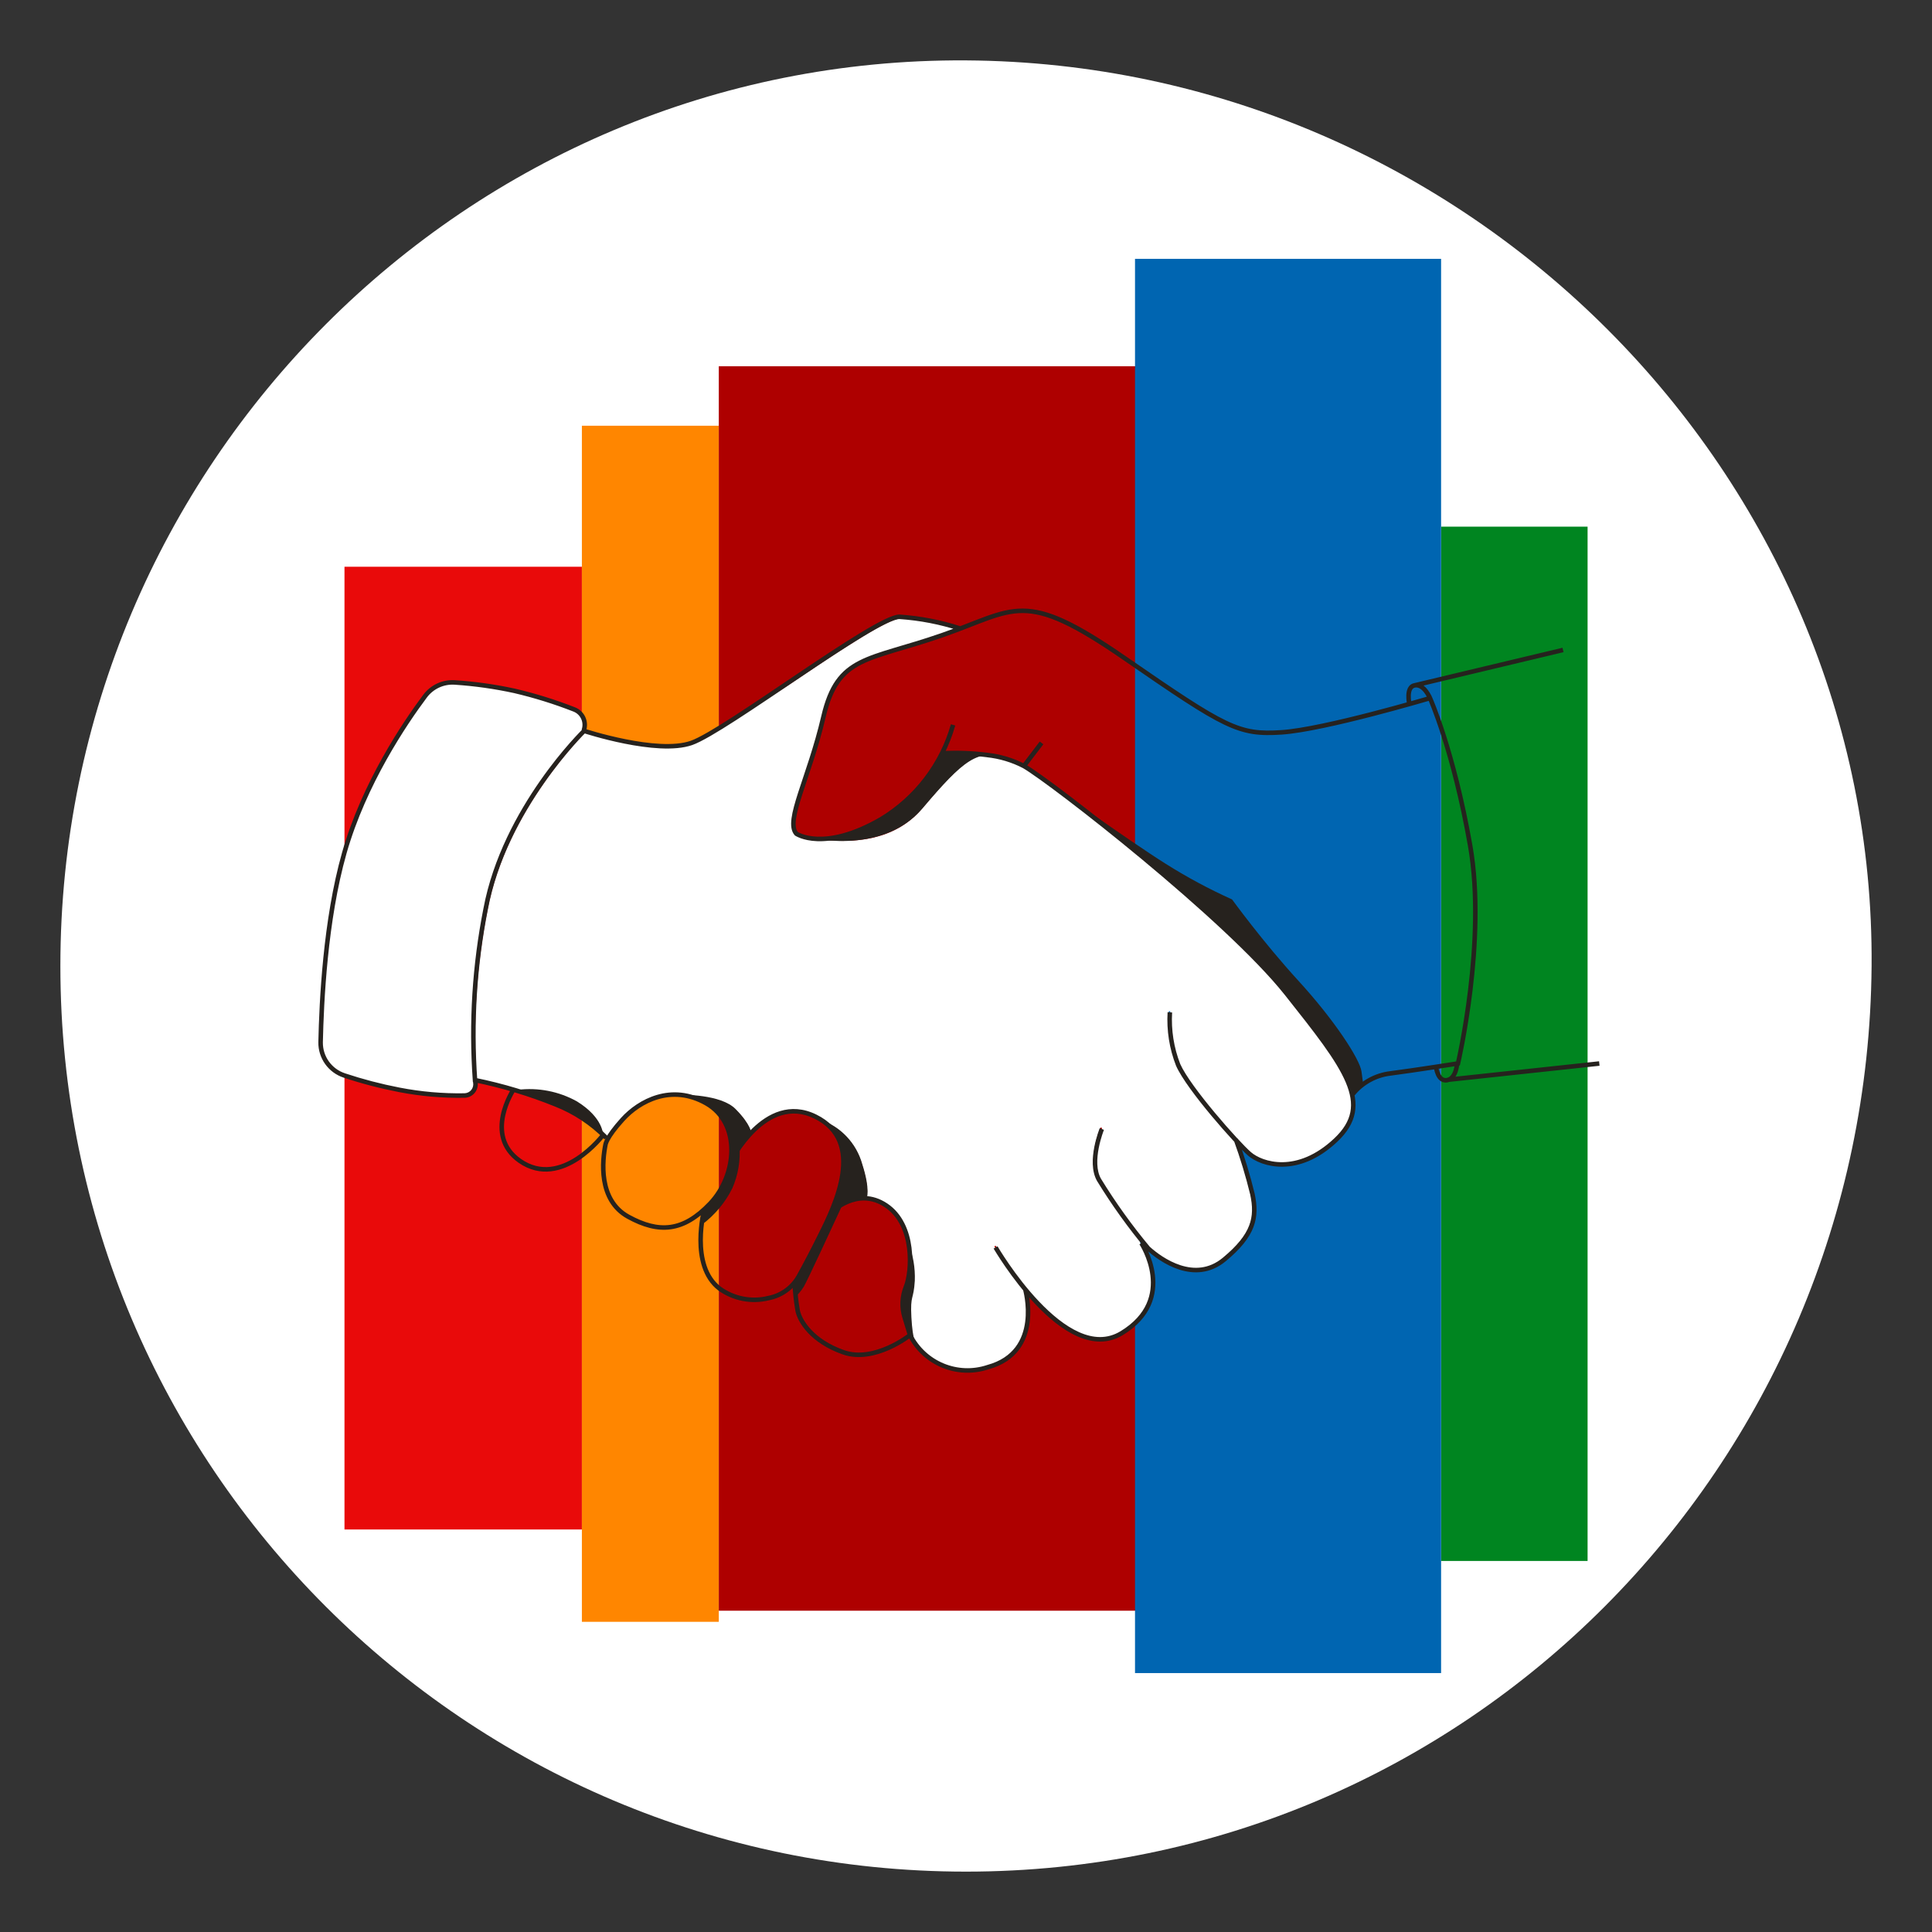
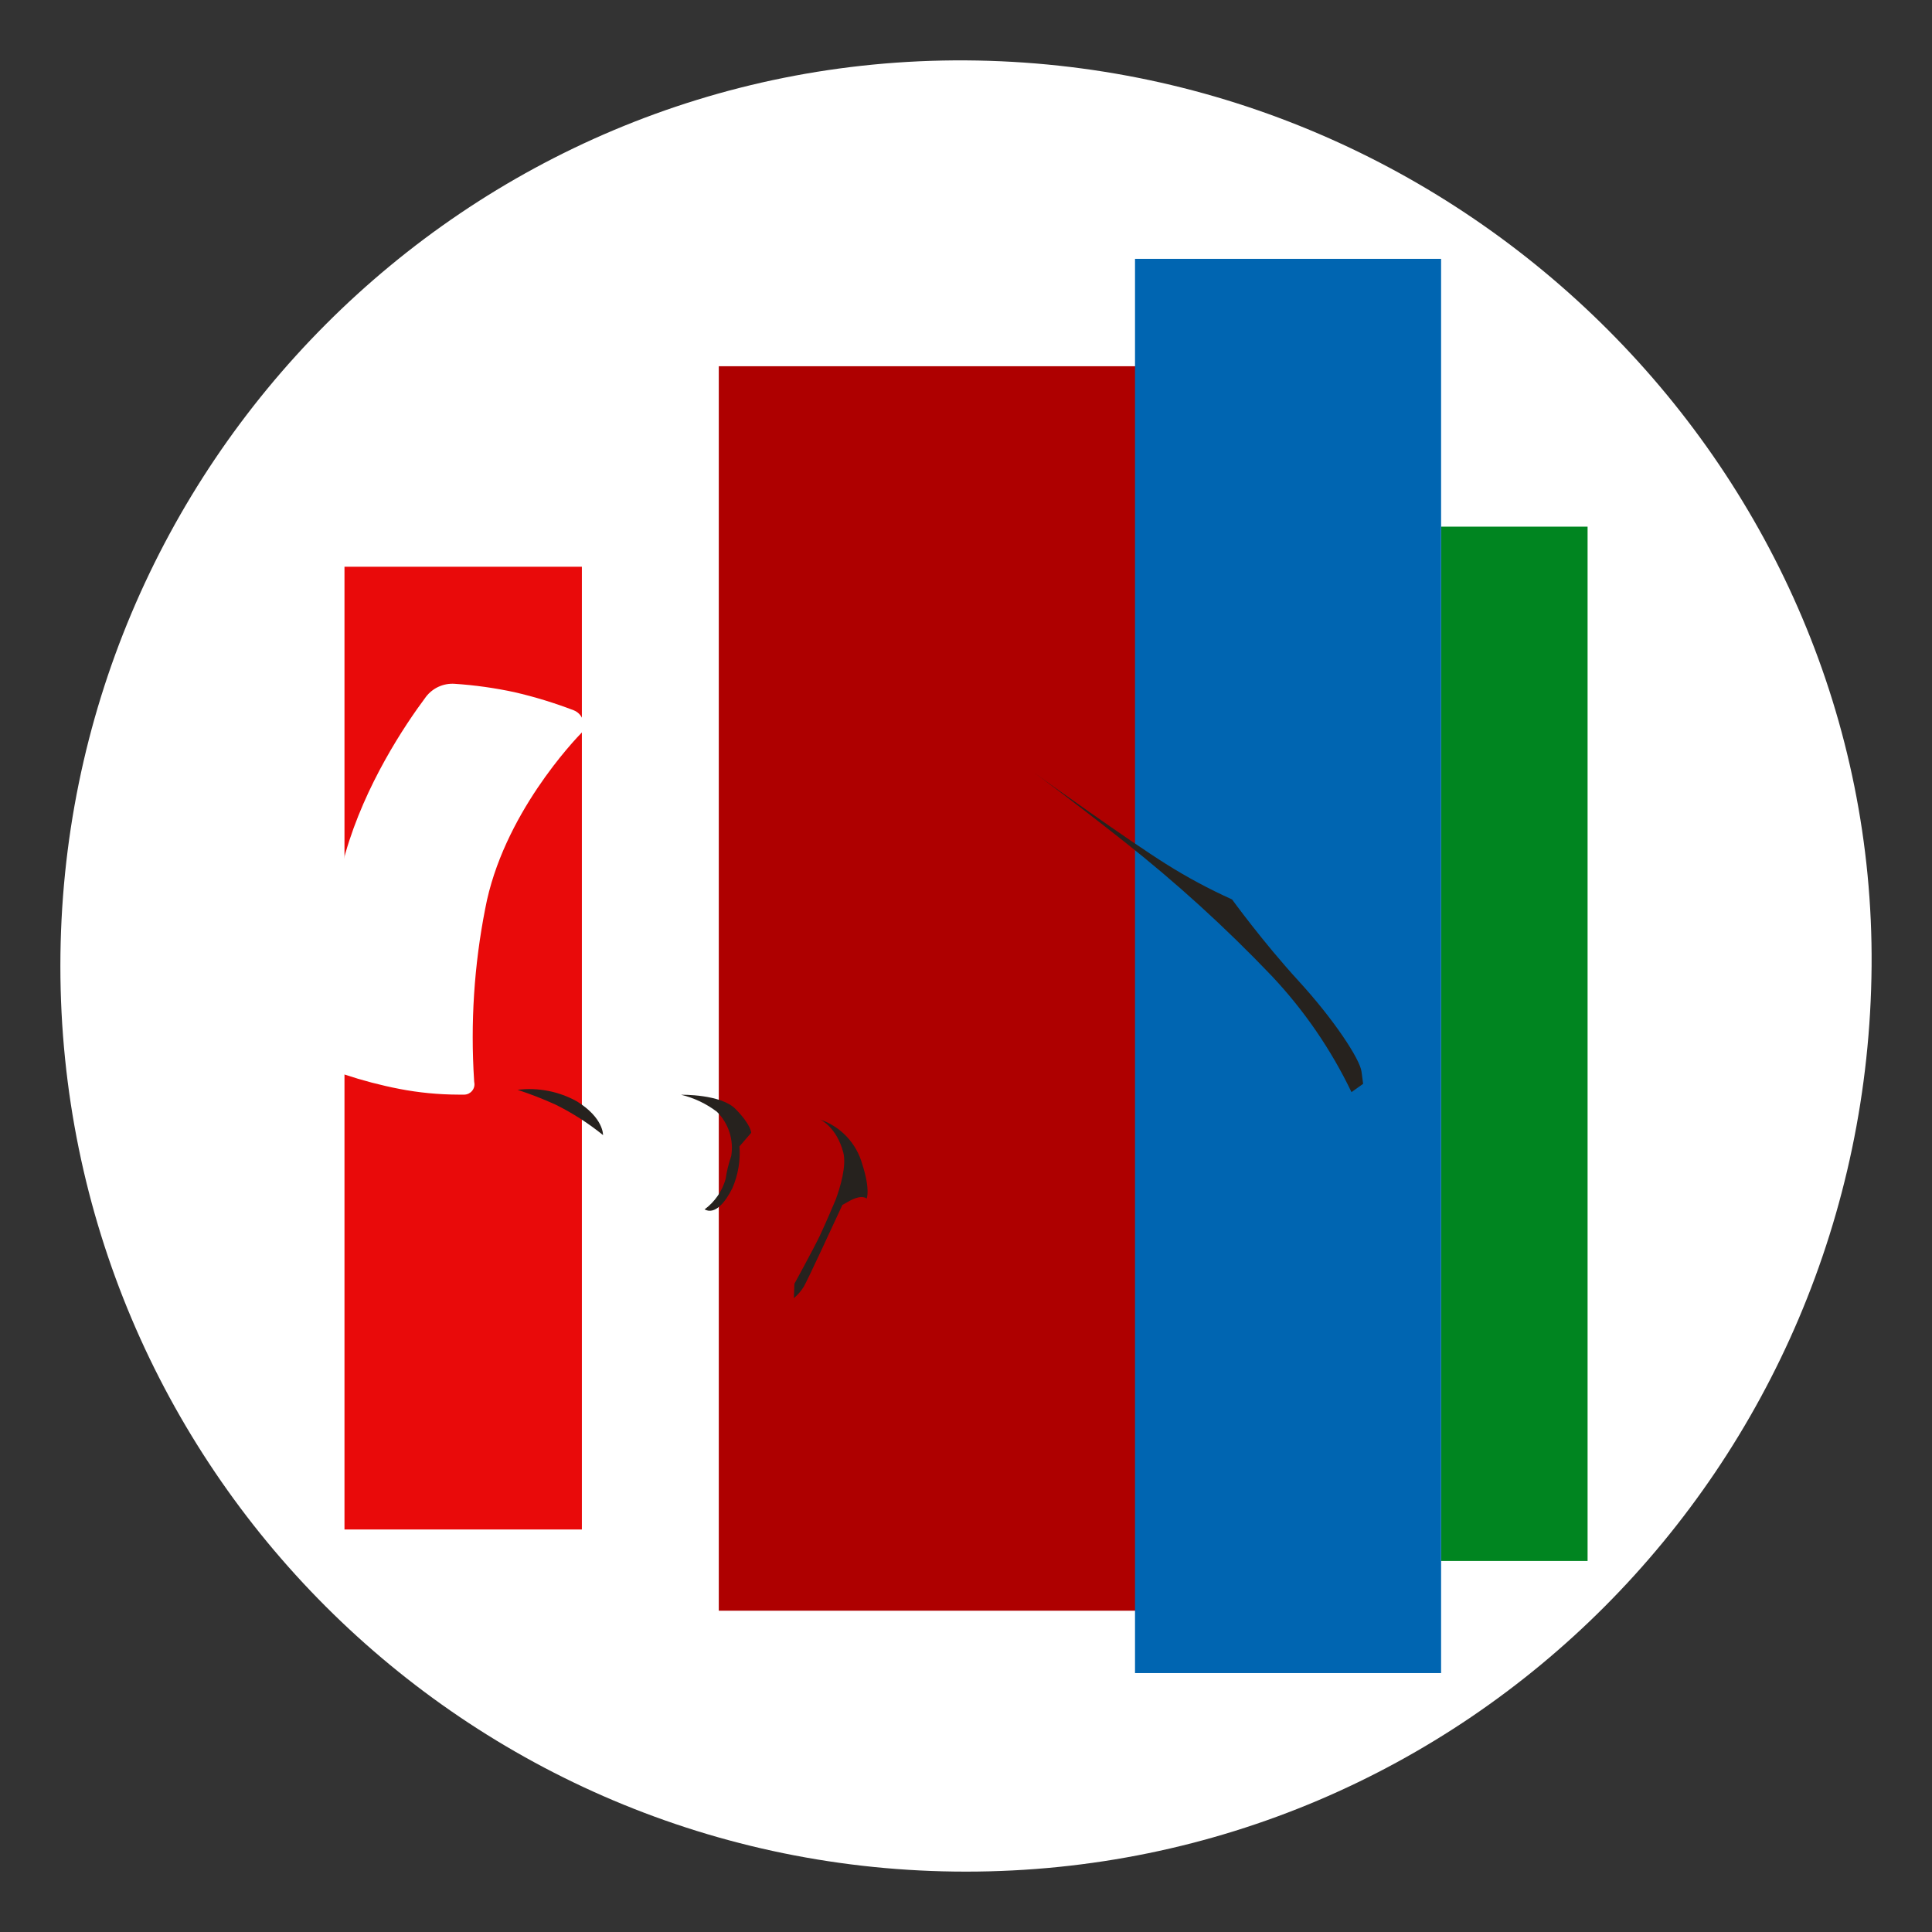
<svg xmlns="http://www.w3.org/2000/svg" width="256" height="256" viewBox="0 0 256 256" fill="none">
  <rect x="0" y="0" width="256" height="256" fill="#333333" stroke="none" />
  <g id="hand_shake_mass">
    <path id="darkmodeMask" d="M247.996 128.001C247.476 194.271 194.267 248 127.998 248C61.725 248 8 194.275 8 128.001C8 61.732 61.729 7.592 127.998 8.002C194.447 8.412 248.506 62.932 247.996 128.001Z" fill="white" />
    <g id="stripes">
      <g id="Group">
        <rect id="Rectangle" x="77.102" y="75.097" width="127.567" height="31.456" transform="rotate(90 77.102 75.097)" fill="#E90A0A" />
-         <rect id="Rectangle_2" x="95.244" y="56.411" width="158.488" height="18.142" transform="rotate(90 95.244 56.411)" fill="#FF8600" />
        <rect id="Rectangle_3" x="150.647" y="48.529" width="164.898" height="55.403" transform="rotate(90 150.647 48.529)" fill="#AE0000" />
        <rect id="Rectangle_4" x="210.363" y="69.785" width="137.051" height="19.412" transform="rotate(90 210.363 69.785)" fill="#008520" />
        <rect id="Rectangle_5" x="190.952" y="34.298" width="187.394" height="40.557" transform="rotate(90 190.952 34.298)" fill="#0065B1" />
      </g>
    </g>
    <g id="whiteFill">
      <g id="Group_2">
        <path id="Path" d="M62.821 143.209V143.158C62.328 135.544 62.822 127.898 64.292 120.411C66.61 107.994 76.135 98.026 77.213 96.937V96.756C77.596 95.696 77.064 94.524 76.014 94.115C73.456 93.133 70.832 92.332 68.162 91.716C65.552 91.154 62.905 90.783 60.241 90.608C58.765 90.51 57.339 91.157 56.441 92.331C53.558 96.192 48.378 104.003 45.778 113.033C43.177 122.064 42.754 132.556 42.633 138.099C42.599 140.033 43.822 141.767 45.657 142.382C48.036 143.172 50.463 143.809 52.923 144.287C55.494 144.783 58.106 145.036 60.724 145.043H61.551C61.944 145.029 62.311 144.845 62.559 144.539C62.82 144.226 62.924 143.81 62.841 143.41L62.821 143.209Z" fill="white" />
-         <path id="Path_2" d="M177.96 142.231L177.799 141.929C176.317 139.197 173.697 135.882 170.371 131.719C162.53 121.842 139.459 103.851 135.629 101.624C134.117 100.833 132.469 100.337 130.771 100.163L130.116 100.082C127.98 100.586 125.944 102.652 122.174 107.137C118.405 111.622 112.69 111.602 109.515 111.31C108.135 111.522 106.723 111.289 105.484 110.644C105.315 110.439 105.194 110.198 105.131 109.939C105.131 109.939 105.131 109.939 105.131 109.878V109.808C104.889 108.437 105.645 106.169 106.603 103.297C107.369 101.029 108.306 98.207 109.042 95.053C110.564 88.501 113.557 87.615 119.534 85.851C121.076 85.387 122.829 84.843 124.825 84.178L126.569 83.553L126.921 83.422L126.559 83.311C124.2 82.57 121.76 82.12 119.292 81.97C117.558 81.97 110.513 86.718 104.285 90.91C98.852 94.408 93.732 97.824 91.716 98.56C87.393 100.082 78.553 97.341 77.606 97.018H77.525V97.068C76.447 98.157 66.943 108.024 64.625 120.471C63.155 127.873 62.657 135.436 63.143 142.967V143.068H63.244C63.889 143.199 66.268 143.693 68.888 144.499C71.499 144.214 74.134 144.749 76.427 146.031C79.088 147.674 79.672 149.357 79.803 150.002C80.126 150.304 80.307 150.506 80.378 150.576L80.489 150.707L80.579 150.556C81.121 149.715 81.735 148.923 82.414 148.188C84.643 145.576 88.134 144.413 91.485 145.164C93.127 145.275 96.07 145.648 97.391 146.998C98.271 147.755 98.961 148.708 99.406 149.78L99.467 149.992L99.618 149.841C102.349 147.069 105.202 146.384 108.125 147.825C108.657 148.087 109.161 148.404 109.626 148.772C111.845 149.883 113.502 151.865 114.202 154.245C115.049 156.855 114.938 158.115 114.847 158.528V158.67H114.897C115.819 158.754 116.704 159.073 117.468 159.597C119.826 161.169 120.491 163.941 120.663 165.997C121.001 167.178 121.144 168.407 121.086 169.635C121.057 170.294 120.966 170.949 120.814 171.591C120.606 172.544 120.559 173.525 120.673 174.493C120.707 175.49 120.831 176.482 121.046 177.456C122.512 179.894 125.145 181.388 127.99 181.397C128.951 181.386 129.907 181.247 130.832 180.984C132.644 180.567 134.203 179.418 135.136 177.809C136.698 175.007 135.881 171.51 135.71 170.835V170.784C134.279 169.041 132.979 167.195 131.82 165.261C131.797 165.238 131.784 165.208 131.784 165.175C131.784 165.143 131.797 165.112 131.82 165.09C131.853 165.08 131.888 165.08 131.92 165.09C131.952 165.099 131.977 165.121 131.991 165.15C132.051 165.261 138.109 175.511 144.206 177.063C145.667 177.481 147.236 177.265 148.53 176.469C150.481 175.429 151.906 173.619 152.461 171.48C152.832 169.134 152.345 166.733 151.09 164.717C151.071 164.679 151.071 164.634 151.09 164.596V164.525V164.465C149.051 161.862 147.16 159.146 145.426 156.331C144.015 153.892 145.708 149.659 145.779 149.478C145.792 149.448 145.818 149.426 145.849 149.417C145.876 149.395 145.914 149.395 145.94 149.417C145.971 149.426 145.997 149.448 146.011 149.478C146.021 149.511 146.021 149.546 146.011 149.579C145.94 149.75 144.307 153.902 145.638 156.21C147.579 159.387 149.749 162.418 152.128 165.281C153.429 166.471 157.994 170.089 162.016 166.753C166.037 163.417 166.339 161.159 165.714 158.226C165.122 155.777 164.389 153.364 163.517 151C160.584 147.825 156.986 143.38 155.989 141.143C155.116 138.898 154.738 136.492 154.88 134.088C154.869 134.058 154.869 134.026 154.88 133.997C154.88 133.997 154.88 133.997 154.981 133.997C155.007 133.988 155.035 133.988 155.061 133.997C155.071 134.03 155.071 134.065 155.061 134.098C154.928 136.447 155.299 138.797 156.15 140.991C157.51 144.076 163.991 151.393 165.573 152.753C167.458 154.376 172.175 155.323 176.841 150.919C179.583 148.46 179.885 145.92 177.96 142.231Z" fill="white" />
      </g>
    </g>
-     <path id="blackStroke" d="M135.69 101.513L135.841 101.254L135.835 101.25L135.828 101.247L135.69 101.513ZM156.11 141.102L155.83 141.212L155.835 141.224L156.11 141.102ZM145.628 156.341L145.367 156.491L145.372 156.498L145.628 156.341ZM152.138 165.412L151.908 165.605L151.921 165.62L151.936 165.634L152.138 165.412ZM165.956 158.236L166.25 158.174L166.248 158.165L165.956 158.236ZM119.181 81.728L119.201 81.429L119.191 81.428H119.181V81.728ZM77.405 96.847L77.498 96.562L77.326 96.505L77.196 96.631L77.405 96.847ZM64.353 120.431L64.647 120.489L64.647 120.486L64.353 120.431ZM62.942 143.118L62.642 143.139L62.658 143.367L62.882 143.412L62.942 143.118ZM73.645 146.343L73.533 146.621L73.535 146.622L73.645 146.343ZM80.237 151.625H80.537L79.943 151.565L80.237 151.625ZM80.237 151.655H79.937L80.536 151.675L80.237 151.655ZM95.355 170.754L95.173 170.993L95.18 170.998L95.355 170.754ZM101.826 172.004L101.77 171.709L101.762 171.711L101.754 171.713L101.826 172.004ZM105.857 169.091L105.595 168.945L105.595 168.945L105.857 169.091ZM108.699 163.649L108.431 163.514L108.43 163.516L108.699 163.649ZM105.696 173.687L105.4 173.738L105.402 173.749L105.696 173.687ZM120.582 176.912L120.769 177.147L120.928 177.02L120.869 176.825L120.582 176.912ZM119.867 174.554L120.154 174.467L120.153 174.466L119.867 174.554ZM130.893 181.155L130.814 180.866L130.806 180.868L130.798 180.871L130.893 181.155ZM68.878 153.822L68.706 154.067L68.707 154.068L68.878 153.822ZM184.25 142.231L184.285 142.529L184.289 142.529L184.25 142.231ZM193.19 140.911L193.236 141.207L193.436 141.176L193.482 140.979L193.19 140.911ZM189.481 92.503L189.754 92.38L189.647 92.14L189.395 92.215L189.481 92.503ZM105.525 110.473L105.301 110.673L105.325 110.7L105.355 110.72L105.525 110.473ZM116.752 108.548L116.903 108.808L116.908 108.805L116.752 108.548ZM76.085 94.004L75.975 94.284L75.976 94.284L76.085 94.004ZM68.183 91.545L68.251 91.253L68.247 91.252L68.183 91.545ZM60.251 90.427L60.27 90.127L60.27 90.127L60.251 90.427ZM56.31 92.261L56.55 92.441L56.551 92.439L56.31 92.261ZM45.627 113.003L45.338 112.921L45.338 112.921L45.627 113.003ZM42.482 138.099L42.182 138.092L42.182 138.094L42.482 138.099ZM45.617 142.503L45.711 142.219L45.711 142.218L45.617 142.503ZM52.903 144.408L52.961 144.114L52.96 144.114L52.903 144.408ZM61.561 145.164L61.566 145.464L61.569 145.464L61.561 145.164ZM62.982 143.38H62.682V143.41L62.688 143.439L62.982 143.38ZM130.761 100.34C132.434 100.516 134.059 101.004 135.552 101.779L135.828 101.247C134.269 100.437 132.571 99.927 130.823 99.743L130.761 100.34ZM135.539 101.772C137.404 102.856 144.103 107.879 151.34 113.892C158.575 119.904 166.303 126.868 170.237 131.825L170.707 131.452C166.729 126.441 158.956 119.441 151.723 113.431C144.492 107.423 137.756 102.367 135.841 101.254L135.539 101.772ZM170.237 131.825C174.205 136.824 177.067 140.452 178.32 143.421C178.943 144.896 179.156 146.179 178.927 147.368C178.698 148.555 178.021 149.689 176.787 150.852L177.199 151.289C178.495 150.067 179.257 148.827 179.516 147.481C179.775 146.137 179.524 144.729 178.873 143.188C177.579 140.125 174.651 136.42 170.707 131.452L170.237 131.825ZM176.787 150.852C171.841 155.512 167.258 153.969 165.76 152.668L165.367 153.121C167.095 154.622 172.026 156.163 177.199 151.289L176.787 150.852ZM165.76 152.668C164.974 151.985 162.971 149.839 160.984 147.46C158.991 145.075 157.06 142.508 156.384 140.981L155.835 141.224C156.551 142.841 158.54 145.47 160.523 147.845C162.512 150.225 164.541 152.403 165.367 153.121L165.76 152.668ZM156.389 140.993C155.54 138.819 155.172 136.486 155.311 134.156L154.712 134.12C154.568 136.537 154.949 138.956 155.83 141.212L156.389 140.993ZM130.861 99.744C128.858 99.486 126.836 99.412 124.819 99.52L124.852 100.119C126.832 100.013 128.817 100.086 130.784 100.339L130.861 99.744ZM146.001 149.599C145.723 149.485 145.723 149.486 145.723 149.486C145.723 149.486 145.723 149.486 145.723 149.486C145.722 149.486 145.722 149.486 145.722 149.487C145.722 149.487 145.722 149.488 145.721 149.49C145.72 149.492 145.719 149.496 145.717 149.5C145.713 149.509 145.708 149.522 145.702 149.539C145.688 149.573 145.67 149.622 145.646 149.685C145.599 149.811 145.535 149.994 145.461 150.22C145.315 150.671 145.134 151.299 144.998 152.006C144.729 153.399 144.614 155.181 145.368 156.491L145.888 156.192C145.25 155.083 145.322 153.493 145.587 152.12C145.718 151.443 145.891 150.84 146.032 150.405C146.102 150.187 146.165 150.013 146.209 149.893C146.231 149.834 146.249 149.788 146.261 149.757C146.267 149.742 146.271 149.73 146.274 149.722C146.276 149.719 146.277 149.716 146.277 149.714C146.278 149.713 146.278 149.713 146.278 149.712C146.278 149.712 146.278 149.712 146.278 149.712C146.278 149.712 146.278 149.712 146.278 149.712C146.278 149.712 146.278 149.712 146.001 149.599ZM145.372 156.498C147.326 159.689 149.511 162.732 151.908 165.605L152.369 165.22C149.99 162.37 147.823 159.35 145.883 156.185L145.372 156.498ZM151.936 165.634C152.799 166.419 154.381 167.627 156.259 168.227C158.15 168.83 160.36 168.819 162.408 167.125L162.026 166.663C160.174 168.194 158.191 168.213 156.441 167.655C154.679 167.093 153.171 165.947 152.34 165.19L151.936 165.634ZM162.408 167.125C164.378 165.496 165.52 164.063 166.075 162.62C166.633 161.17 166.584 159.747 166.25 158.174L165.663 158.299C165.984 159.81 166.016 161.103 165.515 162.404C165.012 163.712 163.957 165.066 162.026 166.663L162.408 167.125ZM166.248 158.165C165.648 155.697 164.911 153.264 164.041 150.877L163.477 151.082C164.34 153.448 165.07 155.86 165.665 158.307L166.248 158.165ZM131.921 165.291C131.661 165.442 131.662 165.442 131.662 165.442C131.662 165.442 131.662 165.443 131.662 165.443C131.662 165.443 131.663 165.444 131.663 165.445C131.665 165.447 131.666 165.45 131.669 165.454C131.673 165.462 131.68 165.474 131.689 165.489C131.707 165.52 131.734 165.565 131.769 165.624C131.84 165.74 131.943 165.911 132.078 166.125C132.347 166.554 132.739 167.162 133.234 167.876C134.221 169.303 135.619 171.163 137.254 172.882C138.887 174.598 140.774 176.192 142.744 177.067C144.723 177.946 146.811 178.108 148.787 176.906L148.476 176.394C146.713 177.465 144.843 177.343 142.987 176.519C141.122 175.69 139.299 174.161 137.689 172.468C136.082 170.78 134.704 168.947 133.727 167.535C133.239 166.829 132.851 166.229 132.586 165.807C132.454 165.595 132.352 165.428 132.283 165.314C132.249 165.257 132.223 165.214 132.206 165.184C132.197 165.17 132.191 165.159 132.187 165.151C132.184 165.148 132.183 165.145 132.182 165.143C132.181 165.142 132.181 165.142 132.181 165.141C132.181 165.141 132.18 165.141 132.18 165.141C132.18 165.141 132.18 165.141 131.921 165.291ZM148.787 176.906C150.702 175.743 151.844 174.384 152.467 172.99C153.088 171.598 153.181 170.192 153.034 168.944C152.887 167.697 152.5 166.602 152.151 165.82C151.977 165.428 151.811 165.114 151.688 164.896C151.627 164.787 151.576 164.702 151.54 164.644C151.523 164.615 151.508 164.592 151.498 164.577C151.494 164.569 151.49 164.563 151.487 164.559C151.486 164.557 151.484 164.555 151.484 164.554C151.483 164.553 151.483 164.553 151.483 164.552C151.483 164.552 151.482 164.552 151.482 164.552C151.482 164.552 151.482 164.552 151.232 164.717C150.981 164.882 150.981 164.882 150.981 164.882C150.981 164.882 150.981 164.882 150.981 164.882C150.981 164.882 150.981 164.882 150.982 164.883C150.982 164.883 150.983 164.884 150.984 164.886C150.986 164.888 150.989 164.893 150.993 164.899C151.001 164.912 151.013 164.932 151.029 164.958C151.061 165.01 151.108 165.088 151.165 165.19C151.28 165.394 151.437 165.692 151.603 166.064C151.936 166.81 152.3 167.845 152.438 169.014C152.576 170.181 152.486 171.474 151.919 172.746C151.352 174.015 150.3 175.285 148.476 176.394L148.787 176.906ZM127.337 83.005C124.701 82.144 121.968 81.615 119.201 81.429L119.161 82.028C121.878 82.21 124.562 82.73 127.151 83.576L127.337 83.005ZM119.181 81.428C118.93 81.428 118.626 81.5 118.292 81.615C117.954 81.731 117.562 81.9 117.126 82.111C116.256 82.534 115.191 83.136 113.999 83.859C111.612 85.305 108.689 87.249 105.731 89.238C102.77 91.228 99.774 93.265 97.233 94.904C94.679 96.552 92.622 97.772 91.526 98.156L91.725 98.722C92.902 98.31 95.023 97.043 97.558 95.408C100.105 93.765 103.109 91.723 106.066 89.736C109.025 87.746 111.937 85.81 114.31 84.372C115.496 83.653 116.542 83.062 117.388 82.651C117.812 82.446 118.18 82.288 118.487 82.182C118.8 82.075 119.029 82.028 119.181 82.028V81.428ZM91.526 98.156C90.444 98.535 89.032 98.636 87.501 98.562C85.974 98.489 84.355 98.243 82.869 97.946C81.385 97.649 80.041 97.303 79.068 97.031C78.582 96.894 78.189 96.777 77.917 96.694C77.782 96.652 77.677 96.619 77.605 96.596C77.57 96.585 77.543 96.576 77.525 96.57C77.516 96.567 77.509 96.565 77.505 96.564C77.502 96.563 77.501 96.562 77.5 96.562C77.499 96.562 77.499 96.562 77.499 96.562C77.499 96.562 77.499 96.562 77.498 96.562C77.498 96.562 77.498 96.562 77.405 96.847C77.311 97.132 77.311 97.132 77.311 97.132C77.311 97.132 77.311 97.132 77.311 97.132C77.312 97.132 77.312 97.132 77.313 97.132C77.314 97.133 77.316 97.133 77.319 97.134C77.323 97.136 77.331 97.138 77.34 97.141C77.359 97.147 77.387 97.156 77.423 97.168C77.496 97.191 77.603 97.225 77.741 97.267C78.017 97.352 78.415 97.471 78.907 97.608C79.89 97.883 81.249 98.234 82.752 98.534C84.254 98.835 85.905 99.086 87.472 99.162C89.033 99.237 90.535 99.139 91.725 98.722L91.526 98.156ZM77.405 96.847C77.196 96.631 77.196 96.631 77.195 96.632C77.195 96.632 77.195 96.632 77.195 96.632C77.195 96.632 77.194 96.633 77.193 96.634C77.192 96.635 77.19 96.637 77.187 96.64C77.182 96.645 77.174 96.653 77.163 96.663C77.143 96.683 77.112 96.713 77.073 96.753C76.994 96.833 76.878 96.951 76.73 97.105C76.434 97.414 76.009 97.869 75.492 98.457C74.457 99.632 73.053 101.338 71.57 103.463C68.606 107.71 65.318 113.646 64.058 120.376L64.647 120.486C65.886 113.872 69.124 108.016 72.062 103.806C73.53 101.703 74.919 100.015 75.942 98.853C76.453 98.272 76.872 97.823 77.163 97.52C77.308 97.369 77.421 97.254 77.498 97.177C77.536 97.138 77.566 97.109 77.585 97.09C77.595 97.08 77.602 97.073 77.607 97.069C77.609 97.066 77.611 97.064 77.612 97.063C77.613 97.063 77.613 97.062 77.613 97.062C77.613 97.062 77.613 97.062 77.614 97.062C77.614 97.062 77.614 97.062 77.405 96.847ZM64.058 120.373C62.577 127.865 62.101 135.521 62.642 143.139L63.241 143.097C62.703 135.532 63.176 127.929 64.647 120.489L64.058 120.373ZM62.882 143.412C66.523 144.154 70.088 145.228 73.533 146.621L73.758 146.065C70.279 144.658 66.678 143.573 63.002 142.824L62.882 143.412ZM73.535 146.622C76.004 147.596 78.242 149.076 80.103 150.968L80.531 150.547C78.611 148.595 76.303 147.068 73.755 146.064L73.535 146.622ZM79.943 151.565C79.723 152.644 79.464 154.535 79.778 156.446C80.094 158.362 80.993 160.33 83.116 161.493L83.404 160.966C81.496 159.922 80.667 158.151 80.37 156.348C80.073 154.54 80.317 152.731 80.531 151.684L79.943 151.565ZM83.116 161.493C85.162 162.613 87.043 163.147 88.89 162.89C90.739 162.633 92.501 161.592 94.323 159.672L93.888 159.259C92.121 161.12 90.476 162.064 88.808 162.296C87.138 162.528 85.39 162.054 83.404 160.966L83.116 161.493ZM94.323 159.672C96.171 157.726 97.225 154.993 97.225 152.403C97.225 149.808 96.163 147.322 93.74 145.942L93.442 146.463C95.635 147.713 96.625 149.969 96.625 152.403C96.625 154.842 95.628 157.426 93.888 159.259L94.323 159.672ZM93.74 145.942C88.951 143.213 84.538 145.634 82.282 148.128L82.727 148.53C84.885 146.145 88.999 143.931 93.442 146.463L93.74 145.942ZM82.282 148.128C81.168 149.358 80.586 150.209 80.28 150.761C80.127 151.038 80.043 151.242 79.996 151.384C79.972 151.455 79.958 151.51 79.95 151.552C79.945 151.572 79.943 151.589 79.941 151.603C79.94 151.61 79.939 151.616 79.939 151.621C79.938 151.624 79.938 151.626 79.938 151.628C79.938 151.63 79.938 151.631 79.938 151.632C79.938 151.632 79.938 151.633 79.938 151.633C79.938 151.633 79.938 151.634 79.938 151.634C79.938 151.634 79.937 151.634 80.237 151.655C80.536 151.675 80.536 151.676 80.536 151.676C80.536 151.676 80.536 151.676 80.536 151.677C80.536 151.677 80.536 151.677 80.536 151.678C80.536 151.678 80.536 151.679 80.536 151.68C80.536 151.681 80.535 151.682 80.535 151.683C80.535 151.685 80.535 151.686 80.535 151.685C80.535 151.685 80.536 151.681 80.537 151.672C80.541 151.656 80.549 151.623 80.566 151.572C80.599 151.472 80.667 151.301 80.805 151.052C81.082 150.551 81.633 149.738 82.727 148.53L82.282 148.128ZM80.537 151.655V151.625H79.937V151.655H80.537ZM93.339 160.181C93.05 160.104 93.05 160.104 93.05 160.104C93.05 160.104 93.049 160.104 93.049 160.104C93.049 160.105 93.049 160.105 93.049 160.106C93.049 160.107 93.048 160.108 93.048 160.11C93.047 160.114 93.045 160.12 93.043 160.128C93.039 160.143 93.034 160.165 93.026 160.194C93.012 160.252 92.992 160.336 92.968 160.444C92.92 160.66 92.856 160.97 92.792 161.351C92.664 162.114 92.535 163.164 92.535 164.315C92.535 166.597 93.041 169.367 95.173 170.993L95.537 170.515C93.638 169.067 93.135 166.55 93.135 164.315C93.135 163.207 93.259 162.191 93.383 161.451C93.445 161.081 93.507 160.782 93.553 160.575C93.576 160.472 93.596 160.392 93.609 160.338C93.616 160.312 93.621 160.291 93.624 160.278C93.626 160.271 93.627 160.267 93.628 160.263C93.628 160.262 93.629 160.261 93.629 160.26C93.629 160.26 93.629 160.259 93.629 160.259C93.629 160.259 93.629 160.259 93.629 160.259C93.629 160.259 93.629 160.259 93.339 160.181ZM95.18 170.998C97.121 172.393 99.576 172.867 101.897 172.295L101.754 171.713C99.603 172.243 97.329 171.803 95.53 170.51L95.18 170.998ZM101.881 172.299C103.679 171.958 105.232 170.836 106.12 169.237L105.595 168.945C104.794 170.389 103.392 171.402 101.77 171.709L101.881 172.299ZM106.119 169.237C106.878 167.872 107.918 165.912 108.968 163.781L108.43 163.516C107.384 165.638 106.349 167.589 105.595 168.945L106.119 169.237ZM108.968 163.783C109.973 161.772 111.508 158.631 111.938 155.568C112.154 154.033 112.095 152.494 111.536 151.118C110.973 149.735 109.913 148.541 108.177 147.687L107.912 148.225C109.526 149.019 110.476 150.107 110.98 151.344C111.486 152.59 111.551 154.013 111.344 155.485C110.93 158.436 109.441 161.494 108.431 163.514L108.968 163.783ZM108.177 147.687C106.431 146.829 104.813 146.789 103.375 147.22C101.946 147.649 100.711 148.536 99.706 149.506C98.7 150.478 97.912 151.546 97.378 152.358C97.11 152.764 96.906 153.107 96.769 153.343C96.705 153.451 96.643 153.56 96.616 153.607C96.599 153.638 96.59 153.652 96.587 153.657C96.58 153.667 96.593 153.644 96.618 153.62C96.624 153.613 96.646 153.592 96.68 153.573C96.701 153.561 96.817 153.498 96.955 153.563C97.095 153.629 97.119 153.761 97.123 153.787C97.129 153.826 97.126 153.857 97.125 153.867L96.529 153.797C96.527 153.808 96.524 153.84 96.53 153.88C96.534 153.906 96.559 154.039 96.699 154.105C96.837 154.171 96.953 154.108 96.975 154.095C97.01 154.076 97.032 154.054 97.04 154.046C97.068 154.018 97.088 153.987 97.089 153.985C97.103 153.964 97.119 153.936 97.135 153.908C97.175 153.839 97.215 153.768 97.287 153.644C97.421 153.415 97.619 153.082 97.879 152.688C98.399 151.898 99.16 150.869 100.123 149.938C101.087 149.006 102.242 148.186 103.547 147.795C104.844 147.407 106.306 147.435 107.912 148.225L108.177 147.687ZM105.003 170.092C105.058 171.315 105.191 172.532 105.4 173.738L105.991 173.636C105.787 172.455 105.657 171.262 105.602 170.065L105.003 170.092ZM105.402 173.749C105.719 175.258 107.418 177.972 111.643 179.463L111.843 178.897C107.783 177.465 106.257 174.898 105.989 173.625L105.402 173.749ZM111.643 179.463C113.822 180.232 116.12 179.629 117.837 178.868C118.701 178.486 119.432 178.057 119.946 177.724C120.204 177.557 120.408 177.414 120.548 177.312C120.619 177.261 120.673 177.221 120.71 177.192C120.729 177.178 120.743 177.167 120.753 177.16C120.758 177.156 120.761 177.153 120.764 177.151C120.765 177.15 120.766 177.149 120.767 177.148C120.768 177.148 120.768 177.148 120.768 177.147C120.768 177.147 120.768 177.147 120.768 177.147C120.769 177.147 120.769 177.147 120.582 176.912C120.396 176.677 120.396 176.677 120.396 176.677C120.396 176.677 120.396 176.677 120.396 176.677C120.396 176.677 120.395 176.677 120.395 176.677C120.395 176.678 120.394 176.678 120.393 176.679C120.391 176.68 120.388 176.683 120.384 176.686C120.376 176.692 120.363 176.702 120.347 176.715C120.313 176.741 120.262 176.779 120.196 176.827C120.063 176.923 119.868 177.06 119.621 177.22C119.125 177.541 118.423 177.953 117.594 178.32C115.928 179.058 113.806 179.59 111.843 178.897L111.643 179.463ZM120.869 176.825L120.154 174.467L119.579 174.641L120.295 176.999L120.869 176.825ZM120.153 174.466C119.767 173.208 119.825 171.855 120.316 170.634L119.76 170.41C119.217 171.759 119.153 173.252 119.58 174.642L120.153 174.466ZM120.316 170.634C120.742 169.57 121.056 167.466 120.778 165.301C120.499 163.133 119.615 160.836 117.574 159.469L117.24 159.967C119.08 161.2 119.915 163.297 120.183 165.378C120.451 167.46 120.14 169.459 119.759 170.411L120.316 170.634ZM117.574 159.469C115.528 158.097 113.573 158.366 112.151 158.971C111.443 159.272 110.864 159.656 110.463 159.965C110.261 160.119 110.104 160.255 109.995 160.354C109.941 160.403 109.899 160.443 109.871 160.471C109.856 160.485 109.845 160.496 109.837 160.504C109.833 160.508 109.83 160.511 109.828 160.513C109.827 160.514 109.826 160.515 109.825 160.516C109.825 160.516 109.825 160.516 109.825 160.517C109.824 160.517 109.824 160.517 109.824 160.517C109.824 160.517 109.824 160.517 110.04 160.726C110.255 160.934 110.255 160.934 110.255 160.934C110.255 160.934 110.255 160.934 110.255 160.934C110.255 160.934 110.255 160.934 110.255 160.934C110.256 160.934 110.256 160.934 110.256 160.933C110.258 160.932 110.26 160.93 110.262 160.927C110.268 160.921 110.277 160.912 110.289 160.901C110.313 160.877 110.35 160.842 110.399 160.798C110.497 160.709 110.642 160.584 110.828 160.44C111.202 160.154 111.737 159.799 112.386 159.523C113.677 158.974 115.407 158.738 117.24 159.967L117.574 159.469ZM120.314 177.037C122.286 180.951 126.83 182.825 130.987 181.44L130.798 180.871C126.923 182.162 122.687 180.415 120.85 176.767L120.314 177.037ZM130.971 181.445C132.88 180.925 134.171 179.989 135.024 178.864C135.874 177.744 136.274 176.455 136.433 175.248C136.593 174.041 136.514 172.904 136.397 172.071C136.338 171.654 136.269 171.311 136.215 171.071C136.188 170.951 136.164 170.857 136.147 170.792C136.139 170.76 136.132 170.735 136.127 170.718C136.125 170.709 136.123 170.702 136.121 170.698C136.121 170.695 136.12 170.693 136.12 170.692C136.12 170.691 136.119 170.691 136.119 170.69C136.119 170.69 136.119 170.69 136.119 170.69C136.119 170.69 136.119 170.69 135.831 170.774C135.543 170.859 135.543 170.859 135.543 170.859C135.543 170.859 135.543 170.859 135.543 170.859C135.543 170.859 135.543 170.859 135.543 170.859C135.544 170.86 135.544 170.861 135.545 170.863C135.545 170.866 135.547 170.872 135.549 170.879C135.553 170.893 135.559 170.915 135.567 170.945C135.582 171.003 135.604 171.091 135.63 171.204C135.681 171.43 135.747 171.756 135.803 172.155C135.915 172.953 135.989 174.033 135.839 175.169C135.688 176.306 135.316 177.487 134.546 178.502C133.779 179.513 132.604 180.378 130.814 180.866L130.971 181.445ZM68.052 144.368C67.802 144.201 67.802 144.202 67.802 144.202C67.802 144.202 67.802 144.202 67.802 144.202C67.802 144.202 67.801 144.203 67.801 144.203C67.8 144.204 67.799 144.206 67.798 144.207C67.796 144.211 67.793 144.216 67.789 144.222C67.78 144.235 67.769 144.253 67.754 144.277C67.724 144.325 67.681 144.394 67.629 144.483C67.525 144.66 67.383 144.917 67.228 145.235C66.919 145.869 66.556 146.756 66.35 147.757C66.143 148.757 66.089 149.884 66.412 150.991C66.736 152.104 67.437 153.177 68.706 154.067L69.05 153.576C67.891 152.763 67.273 151.802 66.988 150.823C66.7 149.838 66.743 148.815 66.937 147.878C67.131 146.941 67.472 146.103 67.767 145.497C67.915 145.195 68.049 144.952 68.147 144.786C68.196 144.703 68.235 144.639 68.262 144.596C68.275 144.575 68.285 144.559 68.292 144.548C68.296 144.543 68.298 144.539 68.3 144.537C68.3 144.536 68.301 144.535 68.301 144.535C68.301 144.534 68.302 144.534 68.302 144.534C68.302 144.534 68.302 144.534 68.302 144.534C68.302 144.534 68.301 144.534 68.052 144.368ZM68.707 154.068C71.639 156.104 74.554 155.167 76.676 153.781C77.738 153.086 78.619 152.271 79.233 151.631C79.54 151.311 79.782 151.033 79.947 150.835C80.03 150.736 80.094 150.657 80.137 150.602C80.159 150.574 80.175 150.553 80.187 150.538C80.192 150.531 80.197 150.525 80.2 150.521C80.201 150.519 80.203 150.518 80.203 150.516C80.204 150.516 80.204 150.515 80.204 150.515C80.205 150.515 80.205 150.515 80.205 150.515C80.205 150.515 80.205 150.514 79.965 150.334C79.725 150.155 79.725 150.155 79.725 150.155C79.725 150.155 79.725 150.155 79.725 150.155C79.725 150.155 79.725 150.155 79.724 150.155C79.724 150.156 79.723 150.157 79.722 150.159C79.719 150.162 79.716 150.166 79.711 150.173C79.701 150.186 79.686 150.205 79.666 150.23C79.626 150.281 79.566 150.356 79.487 150.451C79.329 150.64 79.096 150.907 78.8 151.216C78.206 151.835 77.36 152.617 76.348 153.278C74.32 154.603 71.691 155.41 69.049 153.575L68.707 154.068ZM179.444 145.211C180.643 143.715 182.382 142.752 184.285 142.529L184.215 141.933C182.155 142.174 180.273 143.217 178.976 144.835L179.444 145.211ZM184.289 142.529C185.98 142.306 188.218 141.976 190.031 141.701C190.938 141.564 191.739 141.44 192.314 141.351C192.601 141.307 192.831 141.271 192.99 141.246C193.07 141.233 193.131 141.224 193.173 141.217C193.194 141.214 193.209 141.211 193.22 141.21C193.225 141.209 193.229 141.208 193.232 141.208C193.234 141.208 193.235 141.207 193.235 141.207C193.236 141.207 193.236 141.207 193.236 141.207C193.236 141.207 193.236 141.207 193.236 141.207C193.236 141.207 193.236 141.207 193.19 140.911C193.143 140.615 193.143 140.615 193.143 140.615C193.143 140.615 193.143 140.615 193.143 140.615C193.142 140.615 193.142 140.615 193.142 140.615C193.141 140.615 193.14 140.615 193.139 140.615C193.136 140.616 193.132 140.616 193.127 140.617C193.116 140.619 193.1 140.621 193.08 140.624C193.038 140.631 192.977 140.641 192.898 140.653C192.739 140.678 192.509 140.714 192.221 140.758C191.647 140.847 190.847 140.971 189.941 141.108C188.128 141.383 185.896 141.712 184.211 141.934L184.289 142.529ZM193.19 140.911C193.482 140.979 193.482 140.979 193.482 140.979C193.482 140.979 193.482 140.979 193.482 140.978C193.482 140.978 193.482 140.977 193.482 140.976C193.483 140.974 193.484 140.971 193.485 140.967C193.486 140.959 193.489 140.947 193.493 140.931C193.5 140.899 193.511 140.852 193.525 140.791C193.552 140.667 193.592 140.485 193.643 140.249C193.743 139.778 193.884 139.09 194.047 138.226C194.371 136.498 194.781 134.063 195.121 131.233C195.802 125.579 196.209 118.326 195.098 111.984L194.507 112.087C195.603 118.343 195.204 125.528 194.526 131.162C194.187 133.976 193.78 136.398 193.457 138.115C193.296 138.974 193.156 139.657 193.056 140.124C193.006 140.358 192.966 140.538 192.939 140.659C192.926 140.72 192.915 140.766 192.908 140.797C192.905 140.812 192.902 140.824 192.9 140.831C192.899 140.835 192.899 140.838 192.898 140.84C192.898 140.841 192.898 140.841 192.898 140.842C192.898 140.842 192.898 140.842 192.898 140.842C192.897 140.842 192.897 140.842 193.19 140.911ZM195.098 111.984C193.992 105.67 192.658 100.774 191.599 97.454C191.07 95.793 190.61 94.527 190.282 93.675C190.117 93.249 189.986 92.926 189.896 92.71C189.85 92.601 189.815 92.519 189.791 92.464C189.779 92.437 189.77 92.416 189.764 92.402C189.761 92.395 189.759 92.389 189.757 92.386C189.756 92.384 189.755 92.382 189.755 92.382C189.755 92.381 189.755 92.381 189.754 92.38C189.754 92.38 189.754 92.38 189.754 92.38C189.754 92.38 189.754 92.38 189.481 92.503C189.207 92.626 189.207 92.626 189.207 92.626C189.207 92.626 189.207 92.626 189.207 92.626C189.207 92.626 189.207 92.626 189.207 92.626C189.208 92.627 189.208 92.628 189.209 92.63C189.21 92.633 189.212 92.638 189.215 92.644C189.221 92.657 189.229 92.677 189.241 92.703C189.264 92.756 189.298 92.835 189.342 92.941C189.43 93.153 189.56 93.47 189.722 93.891C190.046 94.733 190.502 95.987 191.028 97.636C192.079 100.932 193.406 105.802 194.507 112.087L195.098 111.984ZM189.481 92.503C189.395 92.215 189.395 92.215 189.395 92.215C189.395 92.215 189.395 92.215 189.394 92.215C189.394 92.215 189.393 92.216 189.393 92.216C189.391 92.216 189.388 92.217 189.385 92.218C189.378 92.22 189.368 92.223 189.355 92.227C189.329 92.235 189.289 92.246 189.237 92.262C189.134 92.292 188.981 92.337 188.784 92.394C188.391 92.509 187.823 92.672 187.123 92.87C185.723 93.266 183.798 93.797 181.697 94.34C177.482 95.429 172.591 96.555 169.787 96.739L169.827 97.338C172.697 97.149 177.643 96.007 181.847 94.921C183.954 94.377 185.884 93.844 187.286 93.448C187.987 93.249 188.557 93.085 188.952 92.97C189.149 92.913 189.302 92.868 189.407 92.837C189.459 92.822 189.499 92.81 189.525 92.802C189.539 92.798 189.549 92.795 189.556 92.793C189.559 92.792 189.562 92.791 189.563 92.791C189.564 92.791 189.565 92.791 189.565 92.79C189.566 92.79 189.566 92.79 189.566 92.79C189.566 92.79 189.566 92.79 189.481 92.503ZM169.787 96.739C168.376 96.832 167.232 96.841 166.096 96.666C164.964 96.491 163.828 96.13 162.442 95.466C159.655 94.132 155.896 91.597 149.175 86.954L148.834 87.448C155.538 92.078 159.343 94.648 162.183 96.007C163.61 96.691 164.803 97.073 166.005 97.259C167.204 97.444 168.4 97.431 169.827 97.338L169.787 96.739ZM149.175 86.954C142.465 82.32 138.801 80.658 135.555 80.635C133.931 80.623 132.434 81.022 130.743 81.626C129.899 81.929 128.999 82.285 128.011 82.67C127.021 83.055 125.937 83.47 124.717 83.894L124.914 84.461C126.145 84.033 127.237 83.615 128.228 83.229C129.222 82.842 130.111 82.49 130.945 82.191C132.612 81.595 134.031 81.224 135.551 81.235C138.592 81.257 142.118 82.81 148.834 87.448L149.175 86.954ZM124.717 83.894C122.273 84.743 120.193 85.332 118.405 85.869C116.623 86.403 115.12 86.889 113.861 87.53C112.595 88.174 111.57 88.978 110.741 90.152C109.917 91.32 109.299 92.839 108.821 94.894L109.405 95.03C109.873 93.018 110.467 91.581 111.232 90.498C111.993 89.419 112.936 88.674 114.133 88.064C115.338 87.452 116.792 86.979 118.577 86.443C120.356 85.909 122.454 85.315 124.914 84.461L124.717 83.894ZM108.821 94.894C107.877 98.945 106.607 102.374 105.752 105.037C105.327 106.361 105 107.507 104.879 108.436C104.76 109.351 104.828 110.143 105.301 110.673L105.748 110.273C105.461 109.951 105.359 109.395 105.474 108.513C105.587 107.645 105.898 106.545 106.323 105.221C107.169 102.587 108.454 99.113 109.405 95.03L108.821 94.894ZM105.525 110.473C105.355 110.72 105.355 110.72 105.355 110.721C105.355 110.721 105.356 110.721 105.356 110.721C105.356 110.721 105.357 110.722 105.357 110.722C105.358 110.723 105.359 110.724 105.361 110.725C105.364 110.726 105.368 110.729 105.373 110.732C105.382 110.738 105.395 110.747 105.412 110.757C105.445 110.777 105.493 110.804 105.556 110.837C105.681 110.902 105.864 110.987 106.106 111.074C106.591 111.248 107.311 111.426 108.27 111.462C110.191 111.534 113.053 111.033 116.903 108.808L116.602 108.288C112.832 110.468 110.081 110.929 108.292 110.862C107.397 110.829 106.738 110.663 106.309 110.509C106.093 110.432 105.935 110.358 105.833 110.305C105.782 110.278 105.745 110.257 105.722 110.243C105.711 110.236 105.703 110.231 105.698 110.228C105.696 110.227 105.694 110.226 105.694 110.225C105.693 110.225 105.693 110.225 105.693 110.225C105.694 110.225 105.694 110.225 105.694 110.225C105.694 110.225 105.694 110.226 105.694 110.226C105.694 110.226 105.695 110.226 105.525 110.473ZM116.908 108.805C121.619 105.957 125.074 101.428 126.576 96.132L125.998 95.969C124.538 101.118 121.178 105.522 116.597 108.291L116.908 108.805ZM137.77 98.257L135.462 101.281L135.939 101.645L138.247 98.621L137.77 98.257ZM77.626 96.911C78.1 95.636 77.462 94.216 76.193 93.725L75.976 94.284C76.939 94.657 77.423 95.734 77.063 96.702L77.626 96.911ZM76.194 93.725C73.609 92.713 70.954 91.886 68.251 91.253L68.114 91.837C70.79 92.464 73.417 93.282 75.975 94.284L76.194 93.725ZM68.247 91.252C65.62 90.68 62.953 90.304 60.27 90.127L60.231 90.726C62.884 90.9 65.521 91.272 68.119 91.838L68.247 91.252ZM60.27 90.127C58.628 90.022 57.045 90.758 56.069 92.083L56.551 92.439C57.407 91.279 58.793 90.633 60.232 90.726L60.27 90.127ZM56.07 92.081C53.421 95.619 47.973 103.667 45.338 112.921L45.915 113.085C48.521 103.935 53.917 95.957 56.55 92.441L56.07 92.081ZM45.338 112.921C42.777 121.941 42.303 132.789 42.182 138.092L42.782 138.106C42.903 132.806 43.377 122.025 45.915 113.085L45.338 112.921ZM42.182 138.094C42.15 140.221 43.503 142.122 45.522 142.788L45.711 142.218C43.94 141.634 42.754 139.968 42.782 138.103L42.182 138.094ZM45.522 142.788C47.919 143.585 50.366 144.224 52.846 144.703L52.96 144.114C50.505 143.64 48.084 143.007 45.711 142.219L45.522 142.788ZM52.846 144.703C55.718 145.26 58.641 145.515 61.566 145.464L61.556 144.864C58.672 144.914 55.792 144.663 52.961 144.114L52.846 144.703ZM61.569 145.464C62.097 145.449 62.592 145.202 62.921 144.789L62.452 144.416C62.233 144.69 61.904 144.854 61.553 144.864L61.569 145.464ZM62.921 144.789C63.25 144.376 63.38 143.839 63.276 143.321L62.688 143.439C62.757 143.783 62.67 144.141 62.452 144.416L62.921 144.789ZM63.282 143.38V143.148H62.682V143.38H63.282ZM189.48 92.503C189.758 92.389 189.758 92.389 189.758 92.389C189.758 92.389 189.758 92.389 189.758 92.389C189.758 92.389 189.758 92.389 189.758 92.388C189.758 92.388 189.758 92.388 189.757 92.387C189.757 92.385 189.756 92.384 189.755 92.381C189.753 92.377 189.75 92.371 189.747 92.363C189.74 92.347 189.73 92.324 189.718 92.296C189.692 92.24 189.654 92.162 189.605 92.069C189.508 91.883 189.363 91.636 189.175 91.393C188.813 90.927 188.21 90.378 187.414 90.514L187.515 91.105C187.959 91.029 188.364 91.326 188.7 91.761C188.861 91.967 188.987 92.183 189.074 92.348C189.117 92.43 189.15 92.499 189.172 92.546C189.183 92.57 189.191 92.588 189.196 92.6C189.199 92.606 189.2 92.61 189.202 92.613C189.202 92.614 189.202 92.615 189.203 92.616C189.203 92.616 189.203 92.616 189.203 92.616C189.203 92.616 189.203 92.616 189.203 92.616C189.203 92.616 189.203 92.616 189.203 92.616C189.203 92.616 189.203 92.616 189.48 92.503ZM187.414 90.514C186.996 90.585 186.724 90.837 186.563 91.148C186.409 91.447 186.355 91.8 186.342 92.116C186.329 92.437 186.358 92.746 186.389 92.972C186.405 93.086 186.422 93.18 186.434 93.247C186.441 93.281 186.446 93.307 186.45 93.326C186.452 93.335 186.454 93.342 186.455 93.347C186.455 93.35 186.456 93.352 186.456 93.353C186.456 93.354 186.457 93.355 186.457 93.355C186.457 93.356 186.457 93.356 186.457 93.356C186.457 93.356 186.457 93.356 186.457 93.356C186.457 93.356 186.457 93.356 186.749 93.289C187.041 93.221 187.041 93.221 187.041 93.221C187.041 93.221 187.042 93.222 187.042 93.222C187.042 93.222 187.042 93.222 187.042 93.222C187.042 93.221 187.041 93.221 187.041 93.221C187.041 93.22 187.041 93.219 187.041 93.217C187.04 93.214 187.039 93.208 187.037 93.201C187.034 93.186 187.029 93.164 187.024 93.135C187.013 93.077 186.998 92.992 186.984 92.89C186.955 92.684 186.931 92.413 186.942 92.141C186.953 91.863 187 91.61 187.096 91.424C187.186 91.25 187.314 91.14 187.515 91.105L187.414 90.514ZM187.534 91.101L207.178 86.415L207.039 85.831L187.395 90.518L187.534 91.101ZM190.287 141.385C189.988 141.415 189.988 141.415 189.988 141.416C189.988 141.416 189.988 141.416 189.988 141.416C189.988 141.416 189.988 141.416 189.988 141.416C189.988 141.417 189.988 141.418 189.989 141.418C189.989 141.42 189.989 141.422 189.989 141.424C189.99 141.429 189.99 141.435 189.992 141.444C189.994 141.46 189.997 141.484 190.001 141.513C190.01 141.571 190.024 141.653 190.044 141.749C190.085 141.942 190.155 142.201 190.27 142.458C190.383 142.712 190.55 142.985 190.798 143.181C191.056 143.384 191.388 143.492 191.788 143.424L191.688 142.832C191.463 142.87 191.301 142.813 191.17 142.71C191.028 142.598 190.911 142.422 190.818 142.213C190.726 142.008 190.667 141.792 190.631 141.624C190.613 141.541 190.602 141.472 190.594 141.424C190.591 141.4 190.588 141.381 190.587 141.369C190.586 141.363 190.586 141.359 190.585 141.356C190.585 141.355 190.585 141.354 190.585 141.354C190.585 141.353 190.585 141.353 190.585 141.353C190.585 141.353 190.585 141.353 190.585 141.354C190.585 141.354 190.585 141.354 190.585 141.354C190.585 141.354 190.585 141.354 190.287 141.385ZM191.788 143.424C192.589 143.288 192.976 142.57 193.162 142.009C193.258 141.717 193.312 141.435 193.342 141.228C193.357 141.123 193.366 141.037 193.371 140.975C193.374 140.944 193.375 140.92 193.376 140.903C193.377 140.894 193.377 140.887 193.378 140.883C193.378 140.88 193.378 140.878 193.378 140.877C193.378 140.876 193.378 140.875 193.378 140.875C193.378 140.875 193.378 140.874 193.378 140.874C193.378 140.874 193.378 140.874 193.378 140.874C193.378 140.874 193.378 140.874 193.078 140.86C192.779 140.847 192.779 140.847 192.779 140.847C192.779 140.847 192.779 140.847 192.779 140.847C192.779 140.847 192.779 140.847 192.779 140.847C192.779 140.847 192.779 140.847 192.779 140.847C192.779 140.848 192.779 140.849 192.779 140.85C192.778 140.853 192.778 140.858 192.778 140.864C192.777 140.877 192.775 140.897 192.773 140.923C192.769 140.975 192.761 141.051 192.748 141.143C192.721 141.327 192.674 141.572 192.592 141.821C192.42 142.341 192.136 142.756 191.688 142.832L191.788 143.424ZM191.871 143.376L211.948 141.219L211.884 140.623L191.807 142.78L191.871 143.376Z" fill="#26221E" />
    <g id="blackFill">
      <g id="Group_3">
-         <path id="Path_3" d="M124.805 99.779C123.547 102.438 121.711 104.783 119.433 106.643C115.835 109.415 112.307 110.826 110.211 110.997C108.984 111.109 107.747 111.062 106.532 110.856C106.532 110.856 116.722 113.618 122.225 107.127C127.728 100.636 129.633 99.135 133.311 100.525C133.311 100.525 132.556 99.719 129.038 99.729C125.521 99.739 124.805 99.779 124.805 99.779Z" fill="#26221E" />
        <path id="Path_4" d="M137.01 102.38L136.849 102.259L137.01 102.38Z" fill="#26221E" />
        <path id="Path_5" d="M180.409 141.999C180.198 140.336 176.781 135.126 172.054 129.965C167.327 124.805 163.255 119.181 163.255 119.181C160.216 117.812 157.276 116.232 154.457 114.454C149.639 111.431 138.462 103.438 136.99 102.36C137.817 102.954 141.878 105.928 148.853 111.431C155.821 116.923 162.392 122.901 168.517 129.32C172.809 133.876 176.371 139.067 179.079 144.711L180.621 143.612L180.409 141.999Z" fill="#26221E" />
-         <path id="Path_6" d="M97.482 146.968C95.537 144.952 90.255 145.063 90.255 145.063C91.972 145.478 93.585 146.243 94.992 147.311C96.542 148.849 97.249 151.044 96.887 153.197C96.544 154.178 96.298 155.191 96.151 156.22C95.693 157.836 94.711 159.254 93.36 160.252L93.017 162.268C94.722 160.994 96.103 159.337 97.048 157.43C97.802 155.688 98.124 153.79 97.986 151.897L99.538 150.103C99.538 150.103 99.538 149.065 97.482 146.968Z" fill="#26221E" />
+         <path id="Path_6" d="M97.482 146.968C95.537 144.952 90.255 145.063 90.255 145.063C91.972 145.478 93.585 146.243 94.992 147.311C96.542 148.849 97.249 151.044 96.887 153.197C96.544 154.178 96.298 155.191 96.151 156.22C95.693 157.836 94.711 159.254 93.36 160.252C94.722 160.994 96.103 159.337 97.048 157.43C97.802 155.688 98.124 153.79 97.986 151.897L99.538 150.103C99.538 150.103 99.538 149.065 97.482 146.968Z" fill="#26221E" />
        <path id="Path_7" d="M108.659 148.339C108.659 148.339 110.846 149.286 111.743 152.723C112.187 154.457 111.34 157.329 110.735 158.952C110.735 158.952 109.465 161.975 108.659 163.679C107.853 165.382 105.262 170.109 105.262 170.109L105.192 172.014C105.712 171.578 106.158 171.061 106.512 170.482C106.956 169.736 110.352 162.419 111.622 159.657L112.378 159.234C114.222 158.156 114.837 158.821 114.837 158.821C114.837 158.821 115.361 157.692 114.253 154.255C113.483 151.478 111.388 149.263 108.659 148.339Z" fill="#26221E" />
-         <path id="Path_8" d="M121.217 169.706C121.281 168.002 120.993 166.304 120.371 164.717C120.371 164.717 120.502 167.952 120.371 169.182C120.24 170.411 119.363 171.359 119.625 173.677C119.902 175.333 120.516 176.914 121.429 178.323C121.429 178.323 120.925 177.608 120.764 174.544C120.602 171.48 121.056 172.346 121.217 169.706Z" fill="#26221E" />
        <path id="Path_9" d="M76.447 145.94C74.055 144.609 71.303 144.073 68.586 144.408C70.3 144.97 71.983 145.627 73.625 146.374C75.861 147.482 77.966 148.834 79.904 150.405C79.904 150.405 80.015 148.157 76.447 145.94Z" fill="#26221E" />
      </g>
    </g>
  </g>
</svg>